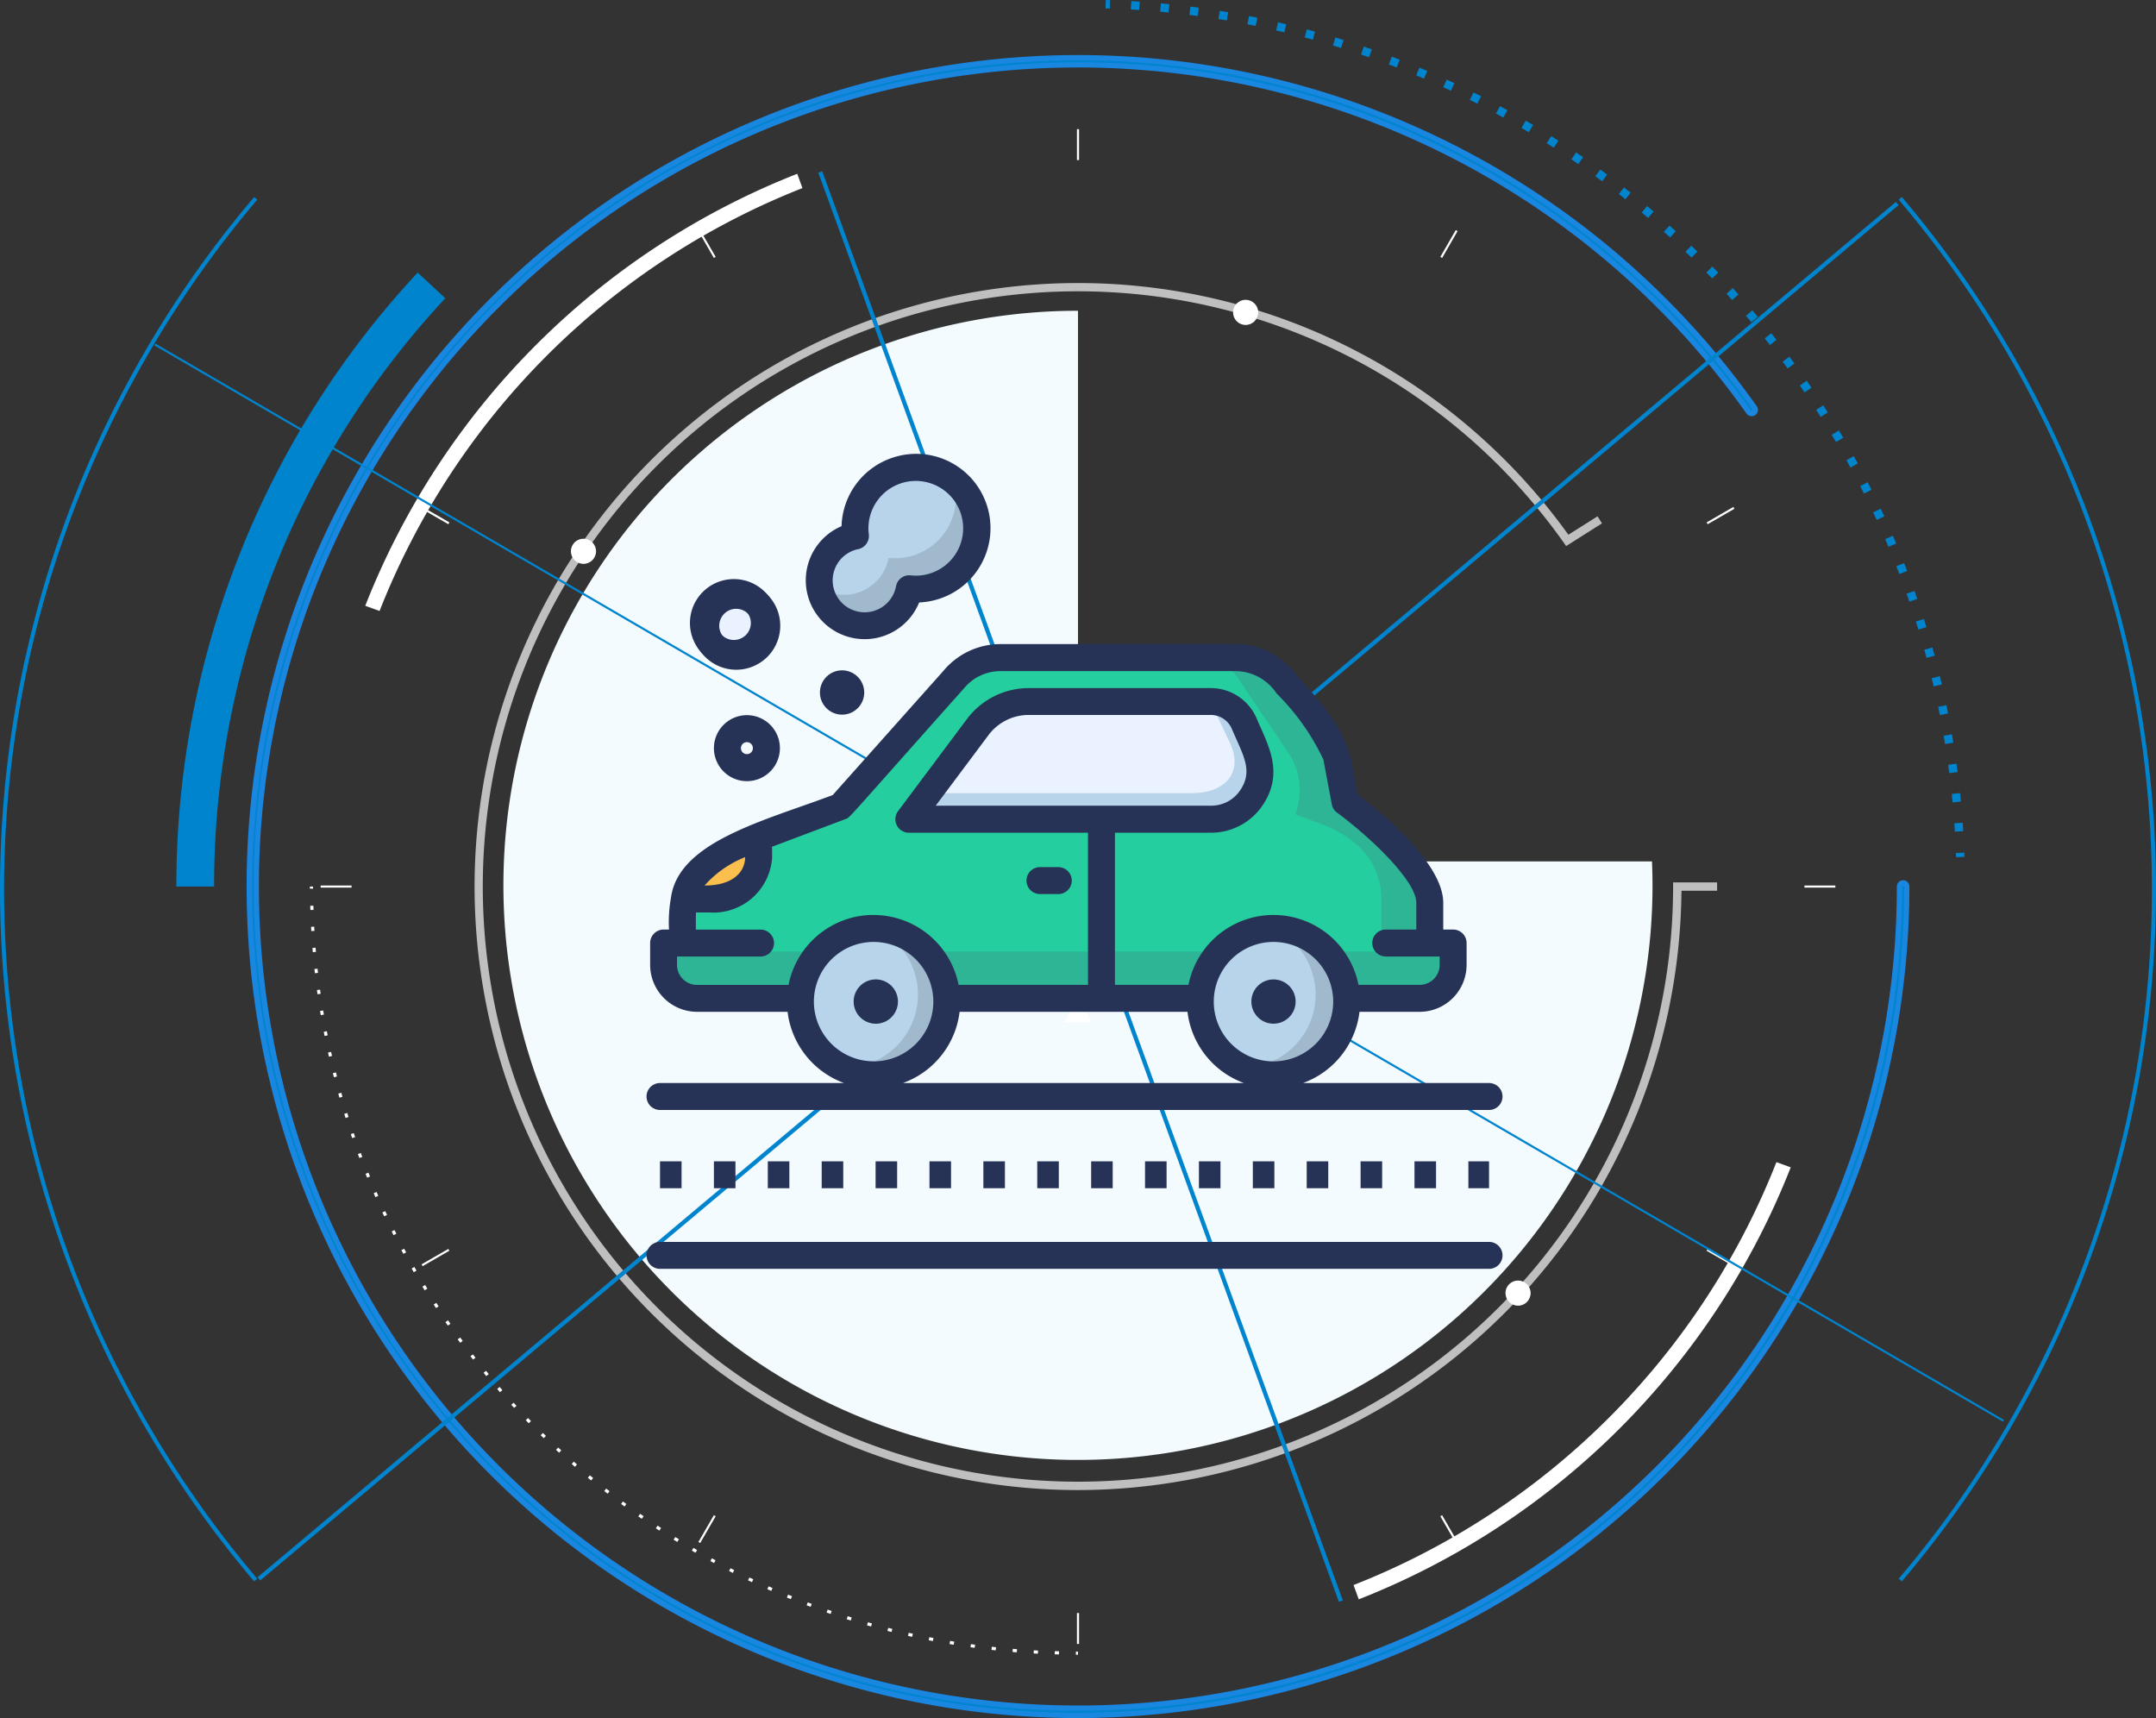
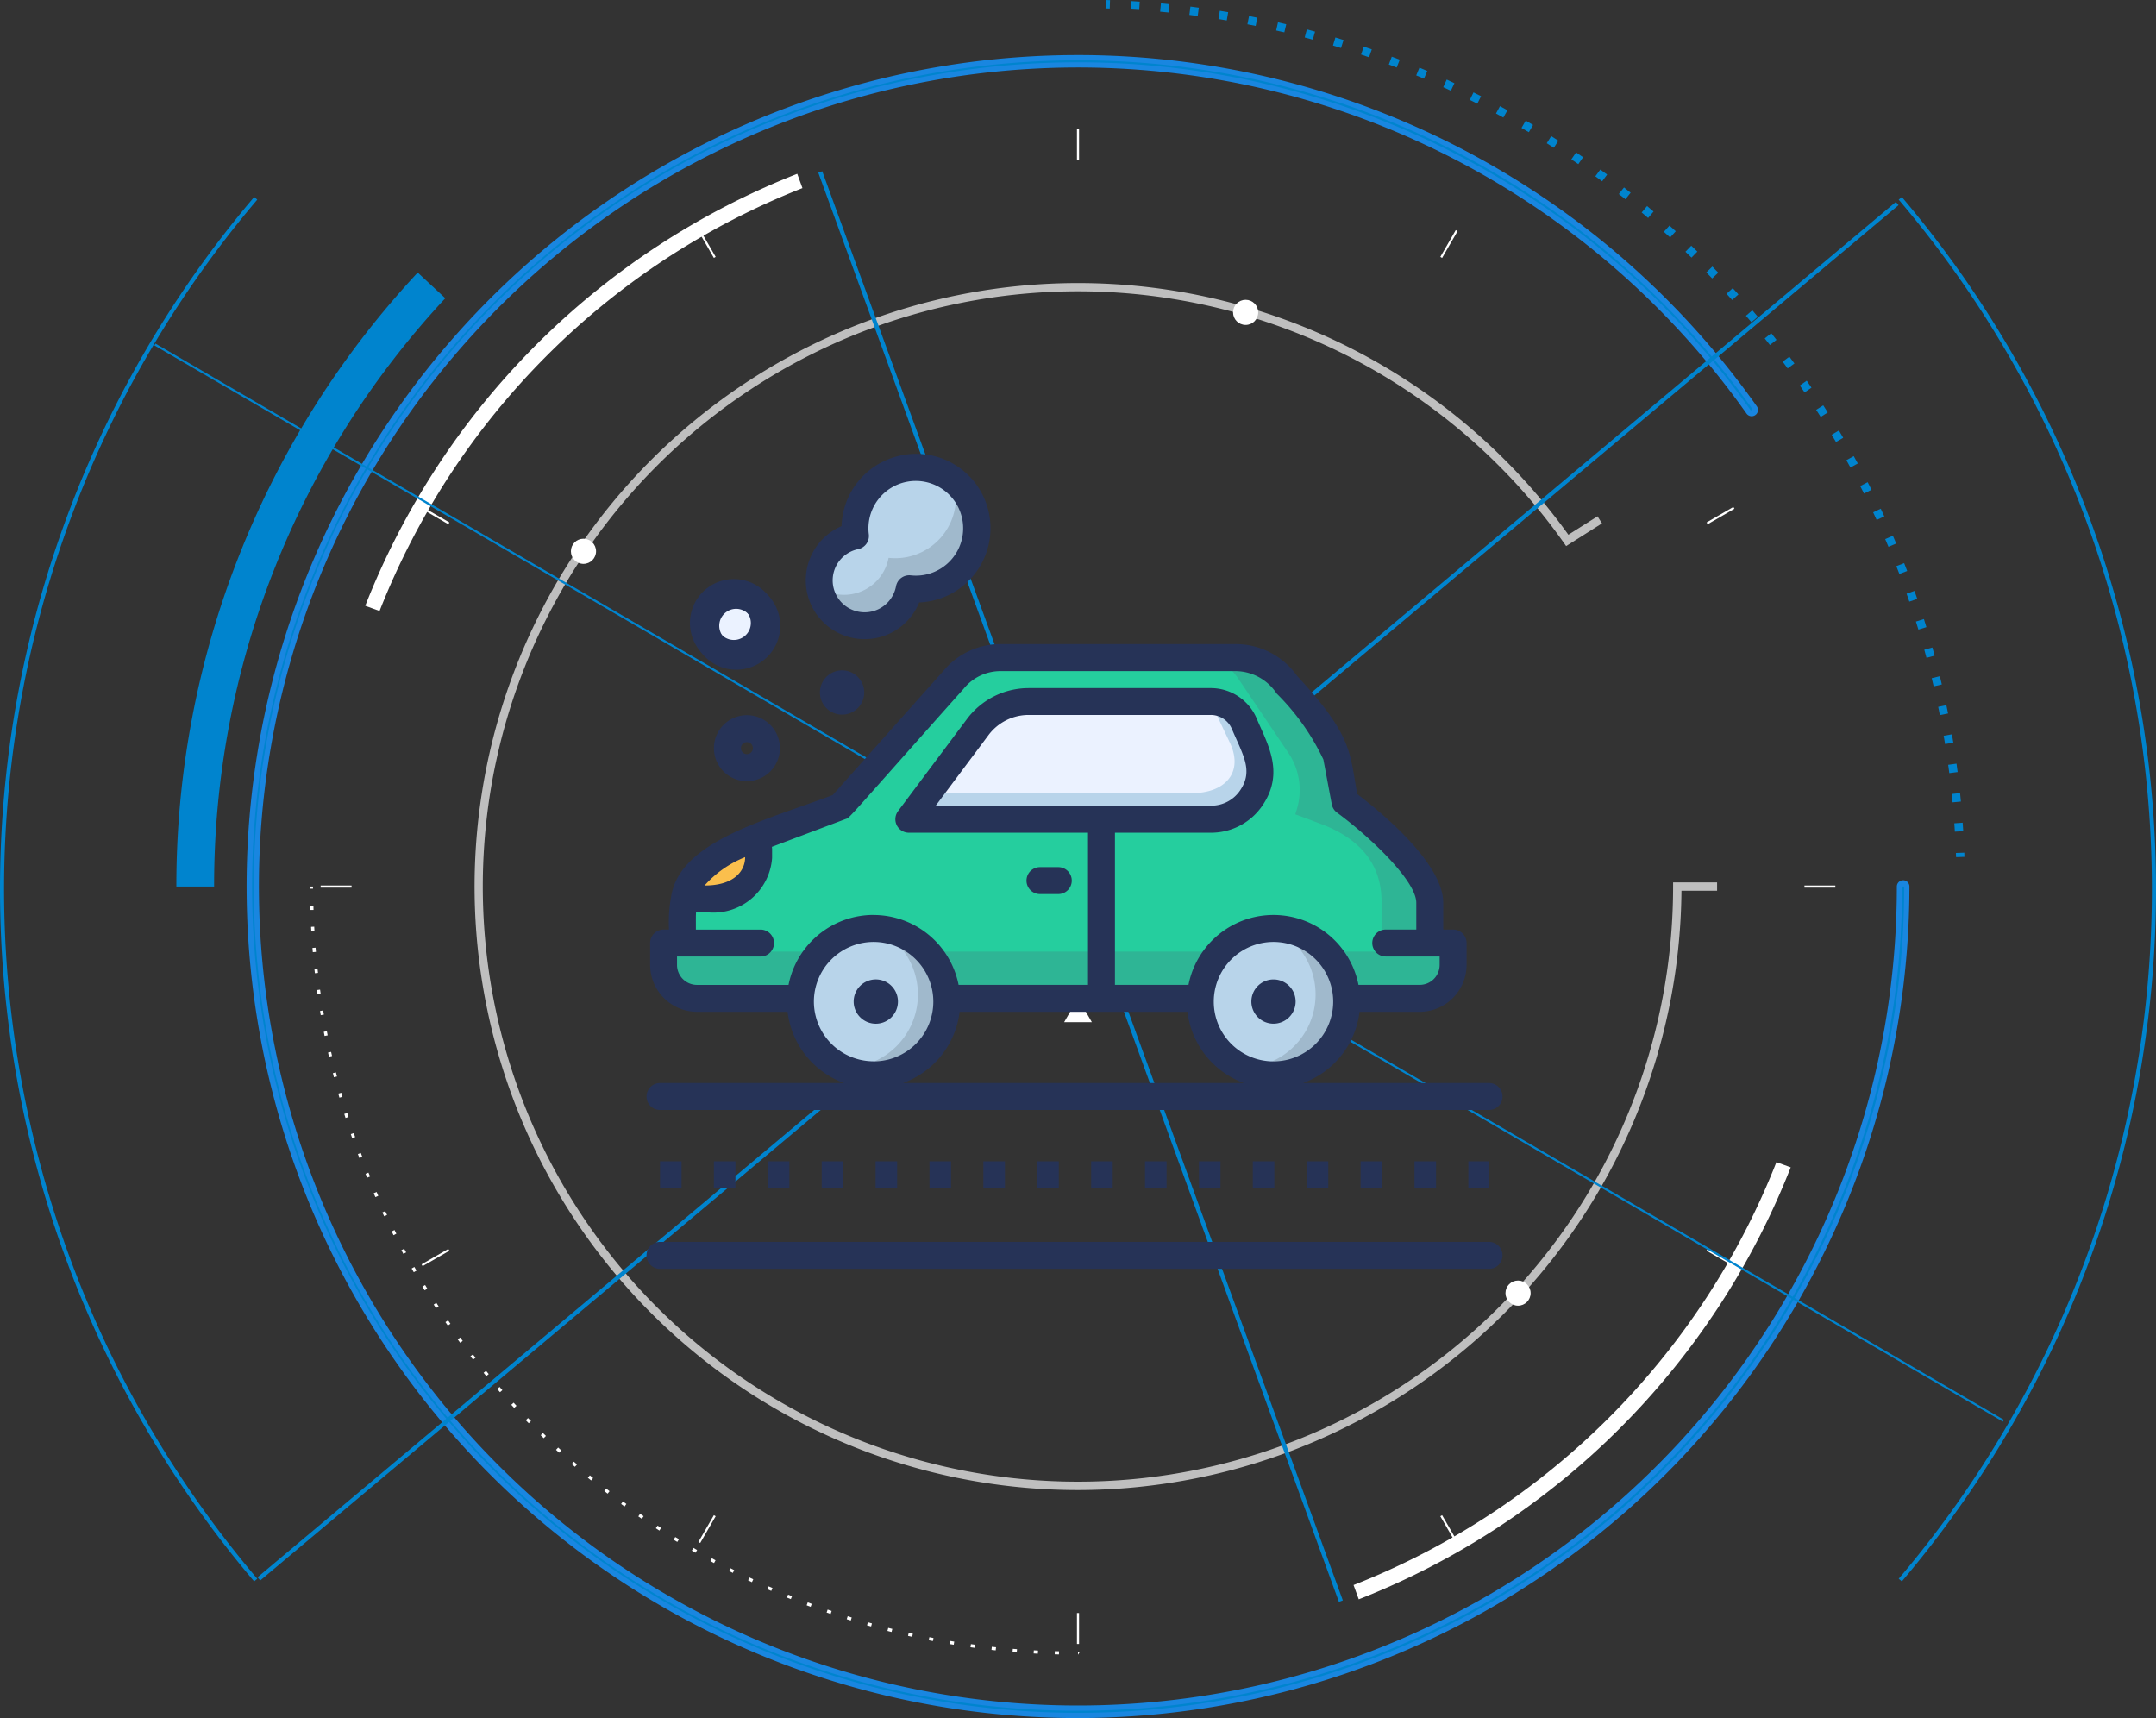
<svg xmlns="http://www.w3.org/2000/svg" id="Component_14_1" data-name="Component 14 – 1" width="117.622" height="93.725" viewBox="0 0 117.622 93.725">
  <rect x="0" y="0" width="117.622" height="93.725" fill="#333333" stroke="none" />
  <g id="Group_203" data-name="Group 203" transform="translate(-993.378 -530.947)">
-     <path id="Path_180" data-name="Path 180" d="M1052.188,577.936V547.9a31.345,31.345,0,1,0,31.344,31.345c0-.438-.011-.873-.029-1.306Z" fill="#f3fbff" />
-   </g>
+     </g>
  <g id="Group_356" data-name="Group 356" transform="translate(-993.378 -530.947)">
    <g id="Group_332" data-name="Group 332">
      <g id="Group_206" data-name="Group 206">
        <g id="Group_205" data-name="Group 205">
          <g id="Group_204" data-name="Group 204">
            <path id="Path_181" data-name="Path 181" d="M1052.189,624.672a45.361,45.361,0,1,1,37.033-71.562.343.343,0,0,1-.56.4,44.679,44.679,0,1,0,8.2,25.8.343.343,0,0,1,.686,0A45.413,45.413,0,0,1,1052.189,624.672Z" fill="#1986e0" />
          </g>
        </g>
      </g>
      <g id="Group_209" data-name="Group 209">
        <g id="Group_208" data-name="Group 208">
          <g id="Group_207" data-name="Group 207">
            <path id="Path_182" data-name="Path 182" d="M1052.189,624.386a45.075,45.075,0,1,1,21.036-84.95,45.472,45.472,0,0,1,15.764,13.839l-.094.067a44.964,44.964,0,1,0,8.255,25.969h.114a45.074,45.074,0,0,1-45.075,45.075Z" fill="#0084ce" />
          </g>
        </g>
      </g>
      <g id="Group_212" data-name="Group 212" style="mix-blend-mode: color-dodge;isolation: isolate">
        <g id="Group_211" data-name="Group 211">
          <g id="Group_210" data-name="Group 210">
            <path id="Path_183" data-name="Path 183" d="M1052.189,612.234a32.923,32.923,0,1,1,26.753-52.116l1.59-1.005.244.386-1.956,1.237-.125-.177a32.469,32.469,0,1,0,5.96,18.752v-.228h2.4v.457h-1.944A32.96,32.96,0,0,1,1052.189,612.234Z" fill="#bfbfbf" />
          </g>
        </g>
      </g>
      <g id="Group_222" data-name="Group 222">
        <g id="Group_215" data-name="Group 215">
          <g id="Group_214" data-name="Group 214">
            <g id="Group_213" data-name="Group 213">
-               <path id="Path_184" data-name="Path 184" d="M1052.189,621.217h-.115v-.172h.114Z" fill="#fff" />
+               <path id="Path_184" data-name="Path 184" d="M1052.189,621.217v-.172h.114Z" fill="#fff" />
            </g>
          </g>
        </g>
        <g id="Group_218" data-name="Group 218">
          <g id="Group_217" data-name="Group 217">
            <g id="Group_216" data-name="Group 216">
              <path id="Path_185" data-name="Path 185" d="M1051.15,621.2l-.231-.006.006-.172.229.007ZM1050,621.16l-.23-.012.009-.171.23.012Zm-1.152-.075-.23-.018.015-.172.229.019Zm-1.149-.107-.23-.025.019-.17.229.025Zm-1.147-.138-.229-.031.024-.17.228.031Zm-1.142-.169-.228-.038.029-.169.226.037Zm-1.137-.2-.227-.044.033-.168.226.044Zm-1.131-.232-.226-.051.038-.167.225.05Zm-1.124-.264-.224-.057.043-.166.223.056Zm-1.117-.3-.222-.063.047-.165.222.063Zm-1.107-.326-.222-.069.052-.164.22.069Zm-1.1-.358-.219-.075.056-.162.218.075Zm-1.091-.388-.218-.082.061-.16.216.081Zm-1.081-.419-.214-.087.065-.159.214.087Zm-1.068-.448-.212-.093.07-.157.211.093Zm-1.054-.478-.209-.1.073-.155.209.1Zm-1.041-.506-.206-.1.078-.153.2.1Zm-1.026-.536-.2-.11.082-.151.2.11Zm-1.01-.563-.2-.116.086-.148.2.116Zm-.995-.59-.2-.121.09-.146.2.12Zm-.977-.618-.193-.127.094-.143.192.126Zm-.96-.644-.19-.132.1-.141.19.131Zm-.941-.671-.187-.137.1-.138.186.137Zm-.923-.7-.182-.142.106-.134.181.141Zm-.9-.721-.178-.147.109-.131.178.146Zm-.883-.745-.174-.151.113-.13.174.152Zm-.862-.768-.169-.157.116-.126.169.156Zm-.84-.793-.165-.161.12-.122.165.16Zm-.818-.814-.161-.166.123-.119.161.165Zm-.795-.837-.157-.17.127-.115.156.169Zm-.772-.857-.152-.174.13-.113.151.174Zm-.748-.879-.147-.178.133-.109.146.178Zm-.724-.9-.141-.183.135-.1.141.181Zm-.7-.918-.137-.186.138-.1.136.185Zm-.673-.937-.132-.189.142-.1.13.188Zm-.647-.954-.126-.193.144-.093.125.192Zm-.62-.971-.121-.2.146-.09.121.2Zm-.593-.988-.116-.2.149-.085.115.2Zm-.566-1-.11-.2.151-.081.109.2Zm-.538-1.018-.1-.205.153-.077.1.2Zm-.509-1.032-.1-.208.155-.073.1.207Zm-.48-1.046-.093-.211.158-.068.092.209Zm-.451-1.059-.087-.213.159-.064.086.212Zm-.423-1.073-.081-.216.16-.06.081.215Zm-.393-1.086-.075-.218.162-.055.075.217Zm-.363-1.1-.069-.22.164-.051.068.219Zm-.333-1.106-.062-.222.165-.046.062.221Zm-.3-1.114-.057-.224.167-.042.056.223Zm-.271-1.123-.05-.225.167-.037.051.224Zm-.239-1.13-.044-.226.168-.033.044.226Zm-.208-1.135-.038-.228.17-.028.037.227Zm-.176-1.141-.032-.229.17-.023.032.227Zm-.145-1.146-.025-.23.17-.018.025.229Zm-.113-1.149-.019-.231.171-.013.019.229Zm-.082-1.152-.013-.23.172-.009.012.229Zm-.05-1.151-.007-.231.172,0,.006.23Z" fill="#fff" />
            </g>
          </g>
        </g>
        <g id="Group_221" data-name="Group 221">
          <g id="Group_220" data-name="Group 220">
            <g id="Group_219" data-name="Group 219">
              <rect id="Rectangle_185" data-name="Rectangle 185" width="0.171" height="0.114" transform="translate(1010.283 579.311) rotate(-0.114)" fill="#fff" />
            </g>
          </g>
        </g>
      </g>
      <g id="Group_232" data-name="Group 232">
        <g id="Group_225" data-name="Group 225">
          <g id="Group_224" data-name="Group 224">
            <g id="Group_223" data-name="Group 223">
              <path id="Path_186" data-name="Path 186" d="M1053.921,531.412l-.228-.008.014-.457.229.008Z" fill="#0084ce" />
            </g>
          </g>
        </g>
        <g id="Group_228" data-name="Group 228">
          <g id="Group_227" data-name="Group 227">
            <g id="Group_226" data-name="Group 226">
              <path id="Path_187" data-name="Path 187" d="M1100.027,576.317c-.009-.153-.019-.3-.03-.457l.456-.032c.011.153.021.307.031.461Zm-.125-1.6c-.014-.153-.03-.3-.045-.456l.455-.048c.015.153.031.307.045.461Zm-.178-1.594c-.02-.152-.04-.3-.061-.454l.453-.063c.021.153.042.306.062.459Zm-.231-1.587c-.025-.151-.05-.3-.076-.452l.45-.078c.027.152.052.3.077.456Zm-.285-1.579c-.03-.149-.06-.3-.091-.449l.447-.093c.032.151.063.3.092.454Zm-.337-1.567c-.035-.149-.071-.3-.107-.446l.445-.108c.036.15.071.3.107.45Zm-.391-1.556c-.039-.147-.08-.295-.121-.442l.441-.123c.041.149.082.3.122.447Zm-.442-1.541c-.045-.147-.09-.292-.136-.438l.436-.138c.046.147.092.294.137.442Zm-.494-1.526c-.05-.145-.1-.289-.151-.433l.431-.152q.078.218.153.437Zm-.545-1.509q-.081-.213-.165-.425l.426-.167c.056.143.111.286.166.43Zm-.594-1.483c-.059-.141-.118-.281-.178-.42l.419-.181c.061.141.121.282.181.424Zm-.643-1.464c-.064-.138-.128-.276-.193-.414l.414-.2c.065.139.13.279.194.419Zm-.692-1.441q-.1-.2-.207-.408l.407-.209c.07.137.14.274.209.412Zm-.74-1.418c-.073-.134-.147-.268-.221-.4l.4-.222c.074.134.149.269.222.4Zm-.788-1.393q-.116-.2-.234-.393l.392-.236q.119.2.236.4Zm-.834-1.367q-.123-.193-.247-.385l.384-.248c.084.129.167.258.249.388Zm-.88-1.338c-.086-.126-.172-.252-.259-.377l.376-.261q.132.189.261.38Zm-.923-1.309c-.09-.123-.181-.245-.272-.368l.366-.273c.092.123.184.247.275.372Zm-.967-1.277q-.141-.18-.284-.359l.357-.285c.1.12.192.241.286.362Zm-1.009-1.244c-.1-.117-.2-.234-.3-.35l.348-.3c.1.117.2.235.3.353Zm-1.051-1.211-.307-.34.337-.308q.156.169.311.342Zm-1.09-1.176c-.106-.11-.212-.22-.319-.329l.327-.319c.108.11.215.22.322.332ZM1085.659,545c-.11-.107-.219-.213-.33-.319l.317-.33c.111.106.222.213.332.321Zm-1.167-1.1c-.113-.1-.226-.206-.34-.308l.305-.34c.115.1.23.206.343.31Zm-1.2-1.062c-.117-.1-.233-.2-.351-.3l.294-.351.353.3Zm-1.238-1.021-.36-.285.282-.36.363.287Zm-1.271-.98c-.123-.092-.246-.182-.37-.272l.27-.37q.188.137.373.275Zm-1.3-.937-.378-.26.257-.378.382.262Zm-1.334-.893-.387-.247.244-.387q.2.125.39.25Zm-1.364-.848q-.2-.119-.4-.234l.231-.4q.2.117.4.237Zm-1.392-.8q-.2-.111-.4-.221l.218-.4.407.223Zm-1.419-.756-.409-.206.2-.41.414.209Zm-1.443-.707-.416-.193.19-.416.421.2Zm-1.467-.658c-.14-.06-.281-.12-.423-.179l.176-.422.428.181Zm-1.488-.609-.429-.164.161-.428.434.166Zm-1.509-.558c-.144-.05-.289-.1-.435-.15l.147-.433c.147.05.293.1.439.152Zm-1.528-.507c-.146-.046-.293-.091-.439-.135l.132-.438.444.137Zm-1.54-.454c-.147-.041-.3-.08-.442-.12l.117-.442.447.122Zm-1.553-.4c-.148-.036-.3-.071-.446-.1l.1-.446.45.106Zm-1.564-.349q-.225-.047-.45-.09l.088-.449.453.091Zm-1.577-.3-.452-.075.072-.451c.153.024.305.049.457.075Zm-1.585-.243-.455-.059.058-.454c.153.019.306.039.458.06Zm-1.593-.19-.456-.044.042-.455q.231.021.46.045Zm-1.6-.136-.457-.029.027-.457c.154.009.308.019.461.03Z" fill="#0084ce" />
            </g>
          </g>
        </g>
        <g id="Group_231" data-name="Group 231">
          <g id="Group_230" data-name="Group 230">
            <g id="Group_229" data-name="Group 229">
              <path id="Path_188" data-name="Path 188" d="M1100.093,577.706l-.008-.227.457-.017.008.23Z" fill="#0084ce" />
            </g>
          </g>
        </g>
      </g>
      <g id="Group_235" data-name="Group 235" style="mix-blend-mode: color-dodge;isolation: isolate">
        <g id="Group_234" data-name="Group 234">
          <g id="Group_233" data-name="Group 233">
            <path id="Path_189" data-name="Path 189" d="M1005.059,579.311H1003a49.023,49.023,0,0,1,13.166-33.494l1.506,1.4A46.975,46.975,0,0,0,1005.059,579.311Z" fill="#0084ce" />
          </g>
        </g>
      </g>
      <g id="Group_272" data-name="Group 272">
        <g id="Group_238" data-name="Group 238">
          <g id="Group_237" data-name="Group 237">
            <g id="Group_236" data-name="Group 236">
              <rect id="Rectangle_186" data-name="Rectangle 186" width="0.114" height="1.687" transform="translate(1052.132 537.993)" fill="#fff" />
            </g>
          </g>
        </g>
        <g id="Group_241" data-name="Group 241">
          <g id="Group_240" data-name="Group 240">
            <g id="Group_239" data-name="Group 239">
              <rect id="Rectangle_187" data-name="Rectangle 187" width="0.114" height="1.686" transform="translate(1031.48 543.557) rotate(-30.001)" fill="#fff" />
            </g>
          </g>
        </g>
        <g id="Group_244" data-name="Group 244">
          <g id="Group_243" data-name="Group 243">
            <g id="Group_242" data-name="Group 242">
              <rect id="Rectangle_188" data-name="Rectangle 188" width="0.114" height="1.686" transform="translate(1016.378 558.702) rotate(-59.999)" fill="#fff" />
            </g>
          </g>
        </g>
        <g id="Group_247" data-name="Group 247">
          <g id="Group_246" data-name="Group 246">
            <g id="Group_245" data-name="Group 245">
              <rect id="Rectangle_189" data-name="Rectangle 189" width="1.687" height="0.114" transform="translate(1010.871 579.254)" fill="#fff" />
            </g>
          </g>
        </g>
        <g id="Group_250" data-name="Group 250">
          <g id="Group_249" data-name="Group 249">
            <g id="Group_248" data-name="Group 248">
              <rect id="Rectangle_190" data-name="Rectangle 190" width="1.686" height="0.114" transform="matrix(0.866, -0.499, 0.499, 0.866, 1016.377, 599.92)" fill="#fff" />
            </g>
          </g>
        </g>
        <g id="Group_253" data-name="Group 253">
          <g id="Group_252" data-name="Group 252">
            <g id="Group_251" data-name="Group 251">
              <rect id="Rectangle_191" data-name="Rectangle 191" width="1.687" height="0.114" transform="translate(1031.48 615.065) rotate(-59.976)" fill="#fff" />
            </g>
          </g>
        </g>
        <g id="Group_256" data-name="Group 256">
          <g id="Group_255" data-name="Group 255">
            <g id="Group_254" data-name="Group 254">
              <rect id="Rectangle_192" data-name="Rectangle 192" width="0.114" height="1.686" transform="translate(1052.132 618.943)" fill="#fff" />
            </g>
          </g>
        </g>
        <g id="Group_259" data-name="Group 259">
          <g id="Group_258" data-name="Group 258">
            <g id="Group_257" data-name="Group 257">
              <rect id="Rectangle_193" data-name="Rectangle 193" width="0.114" height="1.687" transform="translate(1071.955 613.662) rotate(-30)" fill="#fff" />
            </g>
          </g>
        </g>
        <g id="Group_262" data-name="Group 262">
          <g id="Group_261" data-name="Group 261">
            <g id="Group_260" data-name="Group 260">
              <rect id="Rectangle_194" data-name="Rectangle 194" width="0.114" height="1.687" transform="translate(1086.482 599.177) rotate(-60)" fill="#fff" />
            </g>
          </g>
        </g>
        <g id="Group_265" data-name="Group 265">
          <g id="Group_264" data-name="Group 264">
            <g id="Group_263" data-name="Group 263">
              <rect id="Rectangle_195" data-name="Rectangle 195" width="1.686" height="0.114" transform="translate(1091.821 579.254)" fill="#fff" />
            </g>
          </g>
        </g>
        <g id="Group_268" data-name="Group 268">
          <g id="Group_267" data-name="Group 267">
            <g id="Group_266" data-name="Group 266">
              <rect id="Rectangle_196" data-name="Rectangle 196" width="1.687" height="0.114" transform="matrix(0.866, -0.5, 0.5, 0.866, 1086.483, 559.446)" fill="#fff" />
            </g>
          </g>
        </g>
        <g id="Group_271" data-name="Group 271">
          <g id="Group_270" data-name="Group 270">
            <g id="Group_269" data-name="Group 269">
              <rect id="Rectangle_197" data-name="Rectangle 197" width="1.686" height="0.114" transform="matrix(0.499, -0.866, 0.866, 0.499, 1071.956, 544.961)" fill="#fff" />
            </g>
          </g>
        </g>
      </g>
      <g id="Group_286" data-name="Group 286">
        <g id="Group_285" data-name="Group 285">
          <g id="Group_278" data-name="Group 278">
            <g id="Group_277" data-name="Group 277">
              <g id="Group_276" data-name="Group 276">
                <g id="Group_275" data-name="Group 275">
                  <g id="Group_274" data-name="Group 274">
                    <g id="Group_273" data-name="Group 273">
                      <path id="Path_190" data-name="Path 190" d="M1037.156,541.208a40.86,40.86,0,0,0-23.071,23.07l-.78-.284a41.7,41.7,0,0,1,23.567-23.566Z" fill="#fff" />
                    </g>
                  </g>
                </g>
              </g>
            </g>
          </g>
          <g id="Group_284" data-name="Group 284">
            <g id="Group_283" data-name="Group 283">
              <g id="Group_282" data-name="Group 282">
                <g id="Group_281" data-name="Group 281">
                  <g id="Group_280" data-name="Group 280">
                    <g id="Group_279" data-name="Group 279">
                      <path id="Path_191" data-name="Path 191" d="M1067.222,617.415a40.86,40.86,0,0,0,23.07-23.071l.78.284a41.7,41.7,0,0,1-23.566,23.567Z" fill="#fff" />
                    </g>
                  </g>
                </g>
              </g>
            </g>
          </g>
        </g>
      </g>
      <g id="Group_321" data-name="Group 321">
        <g id="Group_311" data-name="Group 311">
          <g id="Group_292" data-name="Group 292">
            <g id="Group_291" data-name="Group 291">
              <g id="Group_290" data-name="Group 290">
                <g id="Group_289" data-name="Group 289">
                  <g id="Group_288" data-name="Group 288">
                    <g id="Group_287" data-name="Group 287">
                      <path id="Path_192" data-name="Path 192" d="M1059.587,579.311v.756l-.655-.378-.655-.378.655-.378.655-.378Z" fill="#fff" />
                    </g>
                  </g>
                </g>
              </g>
            </g>
          </g>
          <g id="Group_298" data-name="Group 298">
            <g id="Group_297" data-name="Group 297">
              <g id="Group_296" data-name="Group 296">
                <g id="Group_295" data-name="Group 295">
                  <g id="Group_294" data-name="Group 294">
                    <g id="Group_293" data-name="Group 293">
                      <path id="Path_193" data-name="Path 193" d="M1052.189,571.913h.756l-.378.655-.378.655-.378-.655-.378-.655Z" fill="#fff" />
                    </g>
                  </g>
                </g>
              </g>
            </g>
          </g>
          <g id="Group_304" data-name="Group 304">
            <g id="Group_303" data-name="Group 303">
              <g id="Group_302" data-name="Group 302">
                <g id="Group_301" data-name="Group 301">
                  <g id="Group_300" data-name="Group 300">
                    <g id="Group_299" data-name="Group 299">
                      <path id="Path_194" data-name="Path 194" d="M1044.791,579.311v-.756l.655.378.655.378-.655.378-.655.378Z" fill="#fff" />
                    </g>
                  </g>
                </g>
              </g>
            </g>
          </g>
          <g id="Group_310" data-name="Group 310">
            <g id="Group_309" data-name="Group 309">
              <g id="Group_308" data-name="Group 308">
                <g id="Group_307" data-name="Group 307">
                  <g id="Group_306" data-name="Group 306">
                    <g id="Group_305" data-name="Group 305">
                      <path id="Path_195" data-name="Path 195" d="M1052.189,586.709h-.756l.378-.655.378-.655.378.655.378.655Z" fill="#fff" />
                    </g>
                  </g>
                </g>
              </g>
            </g>
          </g>
        </g>
        <g id="Group_317" data-name="Group 317">
          <g id="Group_316" data-name="Group 316">
            <g id="Group_315" data-name="Group 315">
              <g id="Group_314" data-name="Group 314">
                <g id="Group_313" data-name="Group 313">
                  <g id="Group_312" data-name="Group 312">
                    <path id="Path_196" data-name="Path 196" d="M1051.274,580.226a1.293,1.293,0,1,1,1.83,0A1.3,1.3,0,0,1,1051.274,580.226ZM1053,578.5a1.15,1.15,0,1,0,0,1.626A1.15,1.15,0,0,0,1053,578.5Z" fill="#ff002f" />
                  </g>
                </g>
              </g>
            </g>
          </g>
        </g>
        <g id="Group_320" data-name="Group 320">
          <g id="Group_319" data-name="Group 319">
            <g id="Group_318" data-name="Group 318">
              <path id="Path_197" data-name="Path 197" d="M1052.189,586.072a6.761,6.761,0,1,1,6.761-6.761A6.769,6.769,0,0,1,1052.189,586.072Zm0-13.408a6.647,6.647,0,1,0,6.647,6.647A6.655,6.655,0,0,0,1052.189,572.664Z" fill="#fff" />
            </g>
          </g>
        </g>
      </g>
      <g id="Group_331" data-name="Group 331">
        <g id="Group_324" data-name="Group 324">
          <g id="Group_323" data-name="Group 323">
            <g id="Group_322" data-name="Group 322">
              <circle id="Ellipse_6" data-name="Ellipse 6" cx="0.686" cy="0.686" r="0.686" transform="translate(1075.51 600.803)" fill="#fff" />
            </g>
          </g>
        </g>
        <g id="Group_327" data-name="Group 327">
          <g id="Group_326" data-name="Group 326">
            <g id="Group_325" data-name="Group 325">
              <circle id="Ellipse_7" data-name="Ellipse 7" cx="0.686" cy="0.686" r="0.686" transform="translate(1024.524 560.335)" fill="#fff" />
            </g>
          </g>
        </g>
        <g id="Group_330" data-name="Group 330">
          <g id="Group_329" data-name="Group 329">
            <g id="Group_328" data-name="Group 328">
              <circle id="Ellipse_8" data-name="Ellipse 8" cx="0.686" cy="0.686" r="0.686" transform="translate(1060.648 547.302)" fill="#fff" />
            </g>
          </g>
        </g>
      </g>
    </g>
    <g id="Group_355" data-name="Group 355">
      <g id="Group_345" data-name="Group 345" style="mix-blend-mode: color-dodge;isolation: isolate">
        <g id="Group_338" data-name="Group 338">
          <g id="Group_337" data-name="Group 337">
            <g id="Group_336" data-name="Group 336">
              <g id="Group_335" data-name="Group 335">
                <g id="Group_334" data-name="Group 334">
                  <g id="Group_333" data-name="Group 333">
                    <path id="Path_198" data-name="Path 198" d="M1007.244,617.216a58.35,58.35,0,0,1,0-75.522l.17.145a58.125,58.125,0,0,0,0,75.232Z" fill="#0084ce" />
                  </g>
                </g>
              </g>
            </g>
          </g>
        </g>
        <g id="Group_344" data-name="Group 344">
          <g id="Group_343" data-name="Group 343">
            <g id="Group_342" data-name="Group 342">
              <g id="Group_341" data-name="Group 341">
                <g id="Group_340" data-name="Group 340">
                  <g id="Group_339" data-name="Group 339">
                    <path id="Path_199" data-name="Path 199" d="M1097.134,617.216l-.171-.145a58.125,58.125,0,0,0,0-75.232l.171-.145a58.35,58.35,0,0,1,0,75.522Z" fill="#0084ce" />
                  </g>
                </g>
              </g>
            </g>
          </g>
        </g>
      </g>
      <g id="Group_348" data-name="Group 348" style="mix-blend-mode: color-dodge;isolation: isolate">
        <g id="Group_347" data-name="Group 347">
          <g id="Group_346" data-name="Group 346">
            <rect id="Rectangle_198" data-name="Rectangle 198" width="116.685" height="0.229" transform="matrix(0.766, -0.643, 0.643, 0.766, 1007.428, 616.99)" fill="#0084ce" />
          </g>
        </g>
      </g>
      <g id="Group_351" data-name="Group 351" style="mix-blend-mode: color-dodge;isolation: isolate">
        <g id="Group_350" data-name="Group 350">
          <g id="Group_349" data-name="Group 349">
            <rect id="Rectangle_199" data-name="Rectangle 199" width="0.229" height="82.976" transform="translate(1038.021 540.368) rotate(-20.016)" fill="#0084ce" />
          </g>
        </g>
      </g>
      <g id="Group_354" data-name="Group 354" style="mix-blend-mode: color-dodge;isolation: isolate">
        <g id="Group_353" data-name="Group 353">
          <g id="Group_352" data-name="Group 352">
            <path id="Path_200" data-name="Path 200" d="M1102.644,608.5,1001.8,549.79l.058-.1L1102.7,608.4Z" fill="#0084ce" />
          </g>
        </g>
      </g>
    </g>
  </g>
  <g id="Group_358" data-name="Group 358" transform="translate(-992.378 -527.947)">
    <g id="Group_357" data-name="Group 357">
      <path id="Path_201" data-name="Path 201" d="M1070.579,579v-1.9c0-2.117-1.32-3.42-3.306-4.151l-1.4-.515.08-.257a3.5,3.5,0,0,0-.458-3.028l-2.734-3.969a3.371,3.371,0,0,0-2.776-1.459h-12.821a3.333,3.333,0,0,0-2.577,1.221l-6.155,6.9-5.383,2.03c-1.982.964-3.241,1.8-3.241,4V579l-1.029.294v1.192a1.826,1.826,0,0,0,1.825,1.826h39.421a1.827,1.827,0,0,0,1.826-1.826V579.3Z" fill="#25ce9e" />
      <rect id="Rectangle_200" data-name="Rectangle 200" width="42.263" height="2.152" transform="translate(1028.781 579.859)" fill="#2eb595" />
      <circle id="Ellipse_9" data-name="Ellipse 9" cx="3.993" cy="3.993" r="3.993" transform="translate(1057.738 578.445)" fill="#b8d4ea" />
      <circle id="Ellipse_10" data-name="Ellipse 10" cx="3.993" cy="3.993" r="3.993" transform="translate(1035.027 585.407) rotate(-76.718)" fill="#b8d4ea" />
      <path id="Path_202" data-name="Path 202" d="M1041.836,572.481h16.486a2.663,2.663,0,0,0,2.452-3.7l-.637-1.505a1.988,1.988,0,0,0-1.831-1.212h-9.937a3.46,3.46,0,0,0-2.77,1.387Z" fill="#ebf2ff" />
      <path id="Path_203" data-name="Path 203" d="M1041.187,553.459a3.32,3.32,0,0,0-2.262,3.574,2.38,2.38,0,0,0-.267.07,2.476,2.476,0,1,0,3.2,2.81,3.319,3.319,0,1,0-.673-6.454Z" fill="#b8d4ea" />
      <path id="Path_204" data-name="Path 204" d="M1034.047,561.627a1.661,1.661,0,1,1-1.94-1.326A1.661,1.661,0,0,1,1034.047,561.627Z" fill="#ebf2ff" stroke="#263357" stroke-linecap="round" stroke-linejoin="round" stroke-width="1.47" />
      <path id="Path_205" data-name="Path 205" d="M1033.641,574.115v.481a2.477,2.477,0,0,1-2.66,2.241h-1.392a7.351,7.351,0,0,1,1.569-2.2A4.492,4.492,0,0,1,1033.641,574.115Z" fill="#fabf4d" />
      <path id="Path_206" data-name="Path 206" d="M1061.624,578.445c-.034,0-.067,0-.1.005a3.989,3.989,0,0,1-1.263,7.737,3.991,3.991,0,1,0,1.364-7.742Z" opacity="0.13" />
      <path id="Path_207" data-name="Path 207" d="M1039.929,578.445c-.034,0-.067,0-.1.005a3.989,3.989,0,0,1-1.263,7.737,3.991,3.991,0,1,0,1.364-7.742Z" opacity="0.13" />
      <path id="Path_208" data-name="Path 208" d="M1070.173,578.759v-1.9c0-2.116-1.319-3.42-3.3-4.151l-1.4-.515.08-.257a3.5,3.5,0,0,0-.458-3.028l-2.734-3.969a3.37,3.37,0,0,0-2.775-1.459h-2.429a3.354,3.354,0,0,1,2.776,1.488l2.733,4.05a3.631,3.631,0,0,1,.459,3.089l-.081.263,1.4.525c1.986.745,3.305,2.075,3.305,4.234v1.939l1.274.3v1.217a1.872,1.872,0,0,1-.728,1.486h1.332a1.826,1.826,0,0,0,1.825-1.826v-1.192Z" fill="#2eb595" />
      <path id="Path_209" data-name="Path 209" d="M1060.314,568.821l-.622-1.346a1.882,1.882,0,0,0-1.158-.985c.012.024.027.045.038.069l.916,1.934c.726,1.57-.238,2.723-2.1,2.723h-14.806l-.747.916h16.085A2.408,2.408,0,0,0,1060.314,568.821Z" fill="#b8d4ea" />
      <path id="Path_210" data-name="Path 210" d="M1045.274,555.146a3.31,3.31,0,0,0-1.119-1.591,3.313,3.313,0,0,1-3.3,4.824,2.474,2.474,0,0,1-3.806,1.6,2.475,2.475,0,0,0,4.713-.508,3.315,3.315,0,0,0,3.513-4.328Z" opacity="0.13" />
    </g>
    <path id="Path_211" data-name="Path 211" d="M1039.305,583.44a1.208,1.208,0,1,1,1.706,0A1.207,1.207,0,0,1,1039.305,583.44Zm-1.842-18.569a1.208,1.208,0,1,0,1.71,0A1.207,1.207,0,0,0,1037.463,564.871ZM1061,581.732a1.207,1.207,0,1,0,1.709,0A1.207,1.207,0,0,0,1061,581.732Zm-11.886-5.011h1a.735.735,0,0,0,0-1.47h-1a.735.735,0,1,0,0,1.47Zm-15.988-9.76a1.8,1.8,0,1,1-1.8,1.8A1.8,1.8,0,0,1,1033.126,566.961Zm-.326,1.8a.326.326,0,0,0,.652,0A.326.326,0,0,0,1032.8,568.757Zm-2.24-8.028a2.4,2.4,0,1,1,1.977,3.749A2.4,2.4,0,0,1,1030.56,560.729Zm1.455,2.117a.926.926,0,1,0,.352-1.675A.927.927,0,0,0,1032.015,562.846Zm6.274-6.194a4.061,4.061,0,0,1,2.793-3.744h0a4.055,4.055,0,1,1,1.442,7.9,3.211,3.211,0,1,1-4.236-4.161Zm.472,4.505a1.742,1.742,0,0,0,2.5-1.232.734.734,0,0,1,.8-.595,2.552,2.552,0,0,0,1.079-.11,2.584,2.584,0,1,0-3.364-2.133.735.735,0,0,1-.579.813,1.74,1.74,0,0,0-.438,3.257Zm-10.376,25.868h10.04a4.737,4.737,0,0,1-3.08-3.885h-4.937a2.564,2.564,0,0,1-2.561-2.561v-1.192a.735.735,0,0,1,.735-.735h.294a7.615,7.615,0,0,1,.113-1.776c.445-3.032,5.114-4.164,8.818-5.561l6.025-6.758a4.051,4.051,0,0,1,3.135-1.478h12.822a4.1,4.1,0,0,1,3.348,1.731c3.062,3.3,2.863,4.191,3.289,6.454,1.174.89,4.689,3.736,4.689,5.929v1.459h.539a.735.735,0,0,1,.735.735v1.192a2.564,2.564,0,0,1-2.56,2.561h-3.282a4.735,4.735,0,0,1-3.08,3.885h10.147a.735.735,0,0,1,0,1.47h-45.229a.735.735,0,0,1,0-1.47Zm36.727-4.439a3.258,3.258,0,1,0-3.258,3.258A3.262,3.262,0,0,0,1065.112,582.586Zm-34.292-6.336c1.593,0,2.209-.78,2.209-1.548A5.829,5.829,0,0,0,1030.82,576.25Zm9.218,1.608a4.735,4.735,0,0,1,4.637,3.812h7.06v-8.3h-9.775a.736.736,0,0,1-.589-1.176l3.763-5.031a4.212,4.212,0,0,1,3.359-1.683h9.937a2.72,2.72,0,0,1,2.507,1.66c.59,1.394,1.525,2.922.341,4.708a3.389,3.389,0,0,1-2.833,1.522h-5.24v8.3h4.012a4.726,4.726,0,0,1,9.274,0h3.338a1.091,1.091,0,0,0,1.09-1.091v-.457h-2.94a.735.735,0,0,1,0-1.47h1.666v-1.459c0-1.2-2.528-3.6-4.324-4.919a.734.734,0,0,1-.287-.457l-.458-2.439a12.65,12.65,0,0,0-2.549-3.6,2.709,2.709,0,0,0-2.238-1.225h-12.822a2.582,2.582,0,0,0-2.007.952l-.021.024c-6.551,7.348-6.168,7-6.444,7.1l-4.008,1.511a.74.74,0,0,1,.013.125v.481a3.211,3.211,0,0,1-3.4,2.976h-.75c-.011.215-.008.262-.008.932h3.528a.735.735,0,0,1,0,1.47h-4.557v.457a1.092,1.092,0,0,0,1.091,1.091h4.993A4.735,4.735,0,0,1,1040.038,577.858Zm18.407-5.963a1.9,1.9,0,0,0,1.608-.864c.707-1.067.127-1.913-.469-3.322a1.252,1.252,0,0,0-1.154-.764h-9.937a2.738,2.738,0,0,0-2.182,1.093l-2.884,3.857Zm-18.407,13.949a3.258,3.258,0,1,0-3.258-3.258A3.262,3.262,0,0,0,1040.038,585.844Zm1.613,1.181h18.59a4.734,4.734,0,0,1-3.079-3.885H1044.73A4.734,4.734,0,0,1,1041.651,587.025Zm31.963,8.667h-45.229a.735.735,0,0,0,0,1.47h45.229a.735.735,0,0,0,0-1.47Zm-32.292-2.927v-1.47h-1.176v1.47Zm2.94,0v-1.47h-1.176v1.47Zm2.94,0v-1.47h-1.176v1.47Zm-8.82,0v-1.47h-1.176v1.47Zm-5.881,0v-1.47h-1.176v1.47Zm-4.116,0h1.176v-1.47h-1.176Zm21.757,0v-1.47h-1.176v1.47Zm-14.7,0v-1.47h-1.176v1.47Zm32.34,0v-1.47h-1.176v1.47Zm-14.7,0v-1.47h-1.176v1.47Zm11.76,0v-1.47h-1.176v1.47Zm5.88,0v-1.47h-1.176v1.47Zm2.892,0v-1.47h-1.128v1.47Zm-11.712,0v-1.47h-1.176v1.47Zm-5.88,0v-1.47h-1.176v1.47Zm2.94,0v-1.47h-1.176v1.47Z" fill="#263357" />
  </g>
</svg>